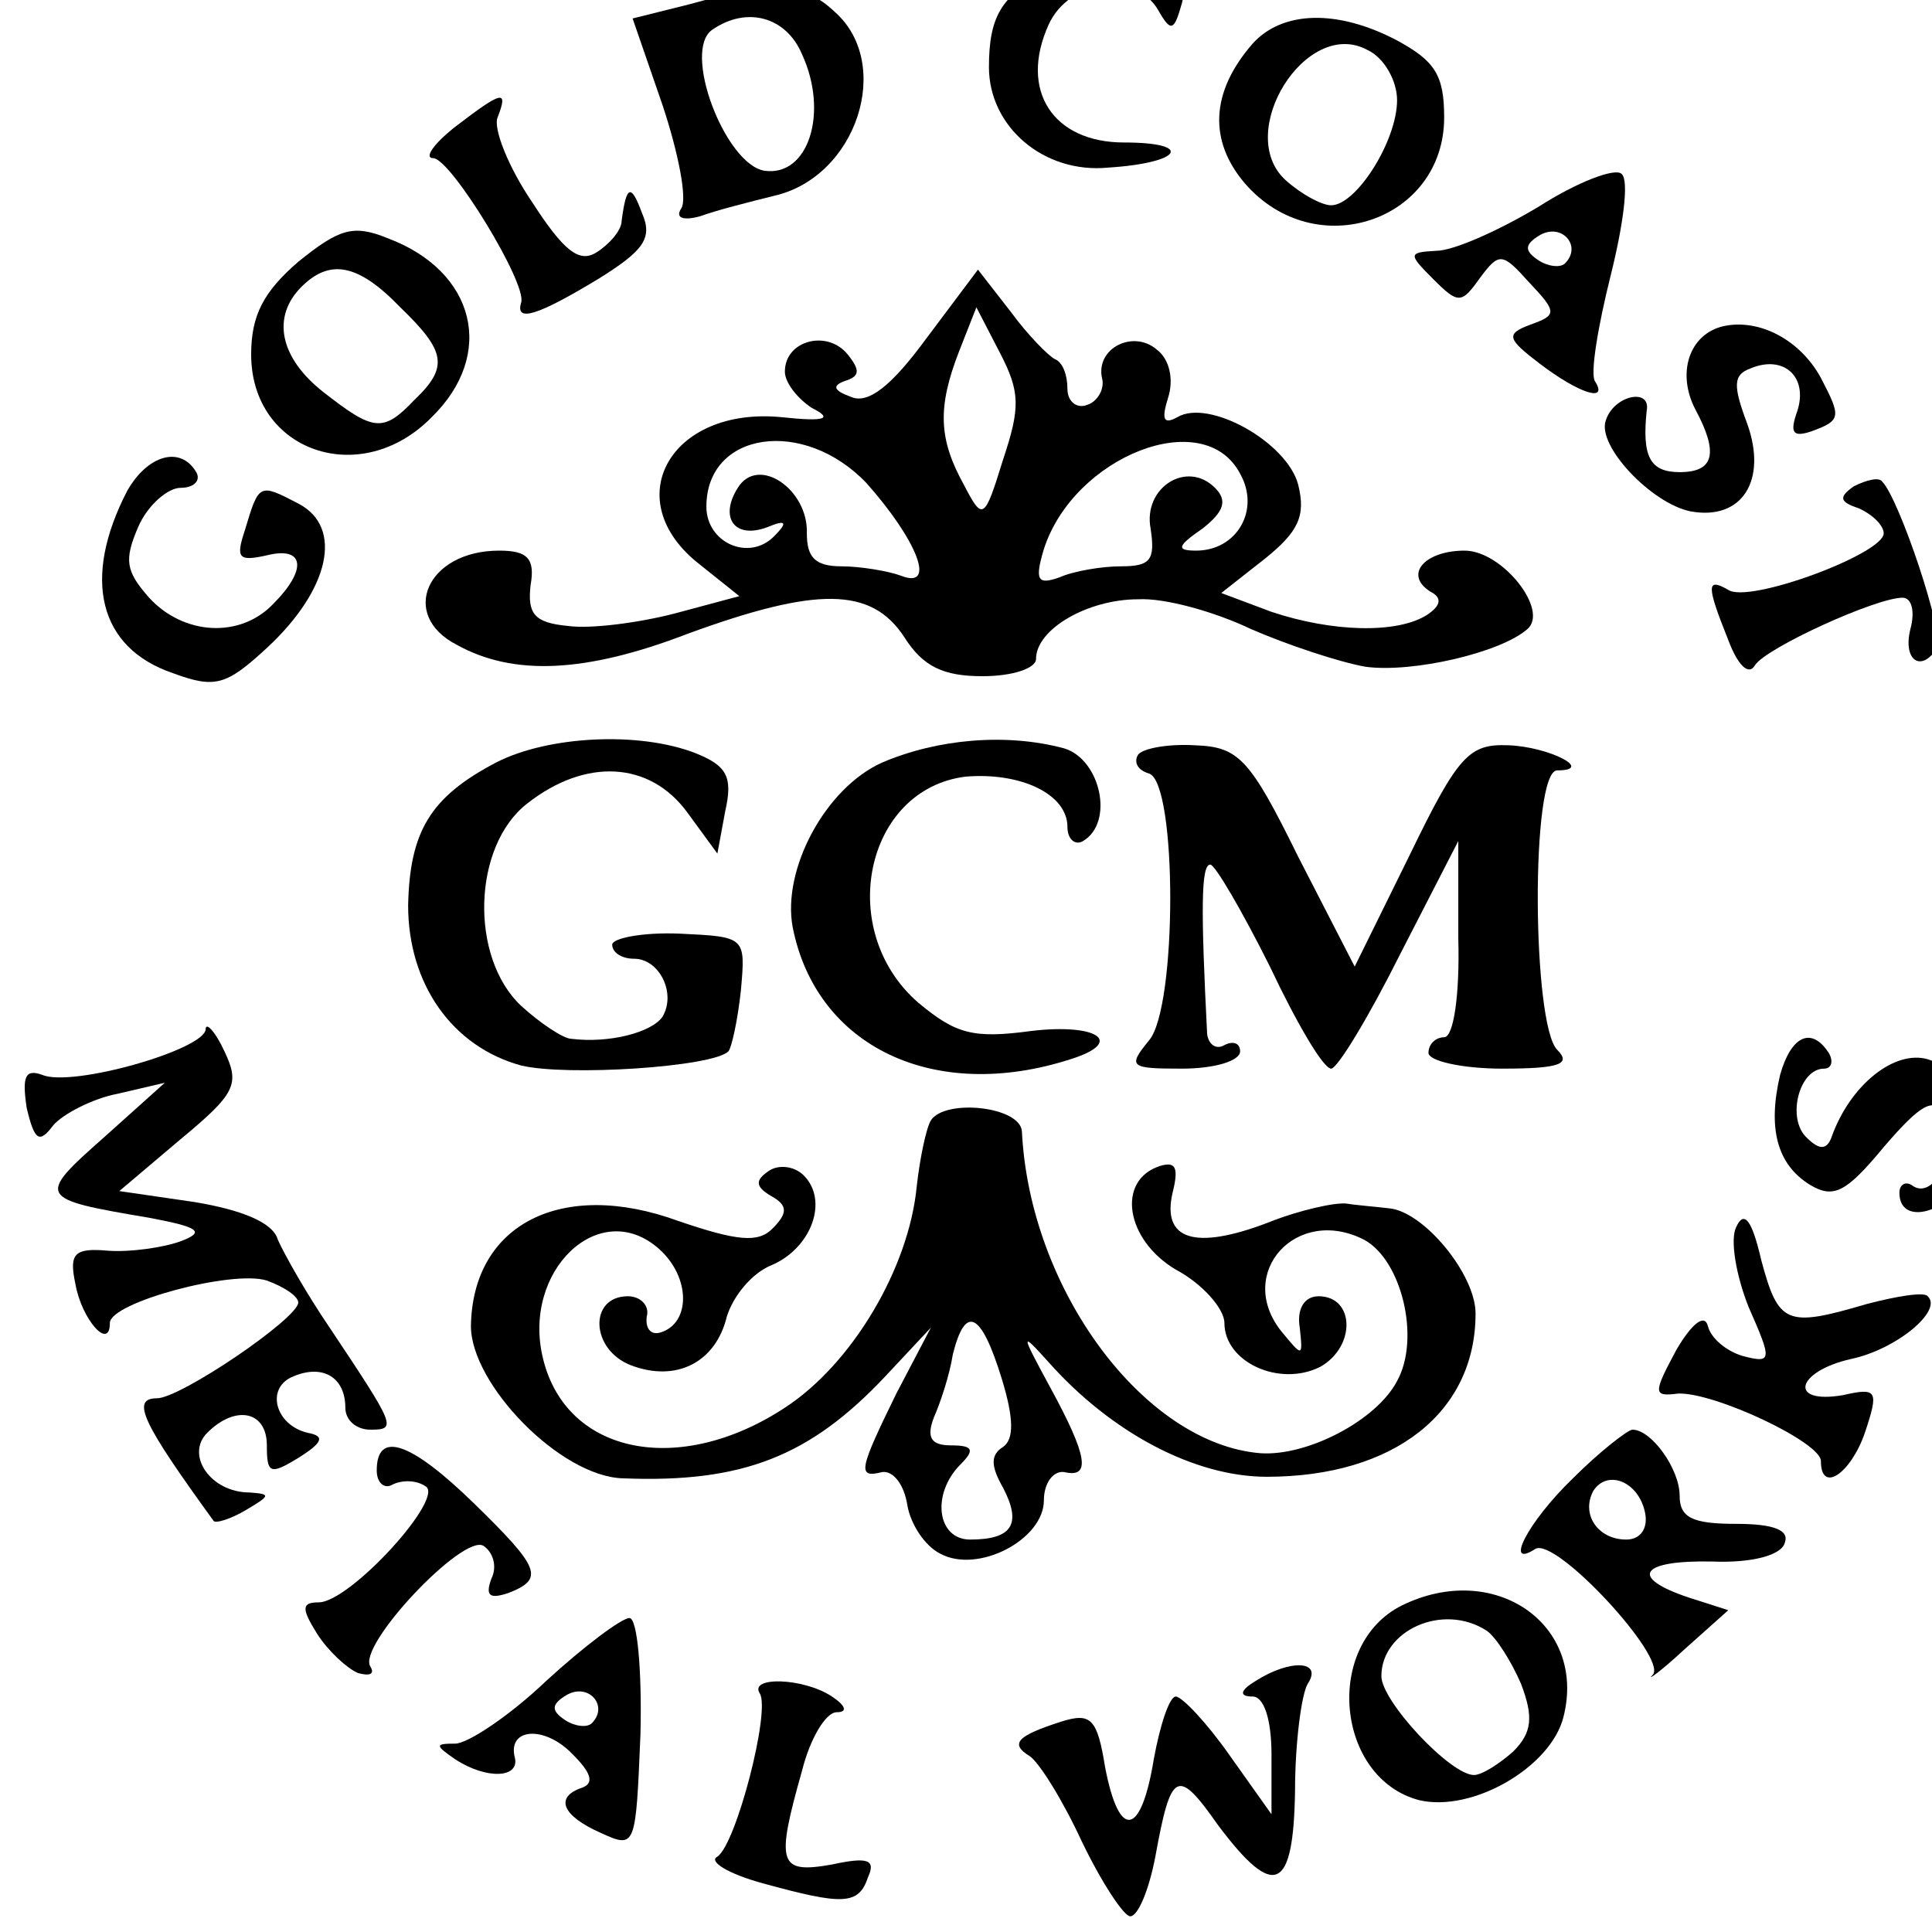
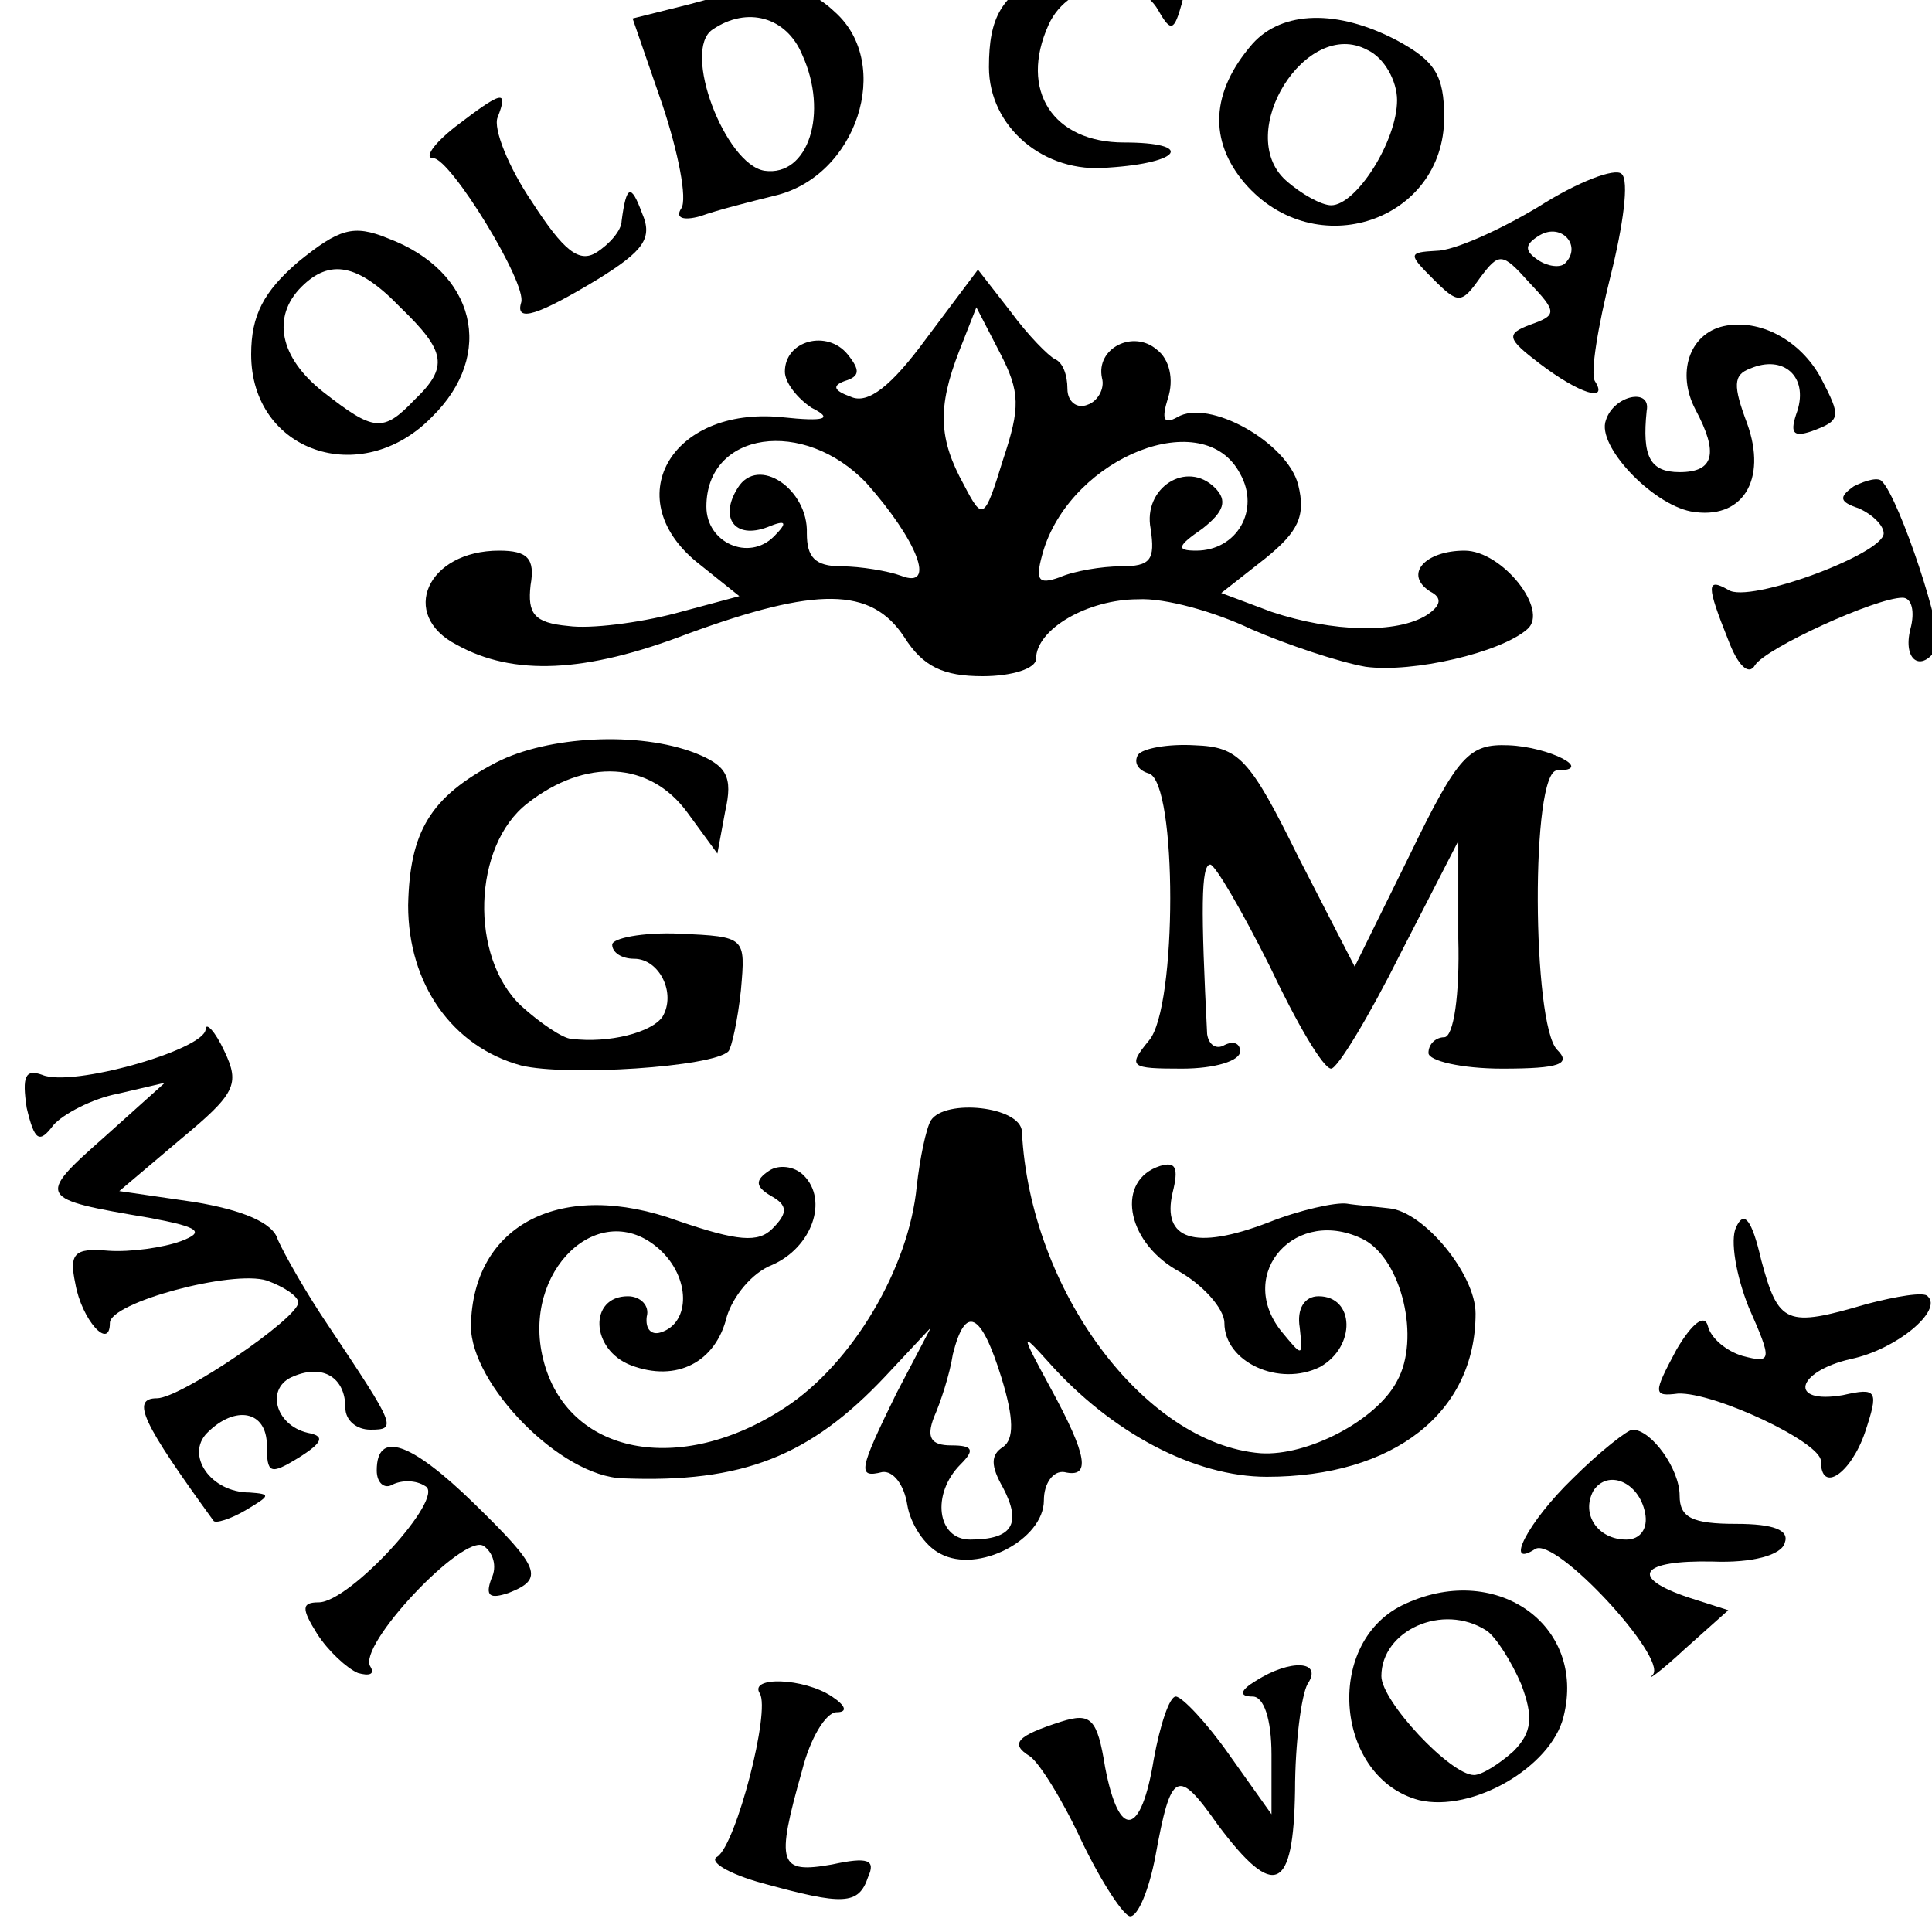
<svg xmlns="http://www.w3.org/2000/svg" version="1.0" width="16pt" height="16pt" viewBox="0 0 16 16" preserveAspectRatio="xMidYMid meet">
  <g transform="translate(0,16) scale(0.013,-0.013)" fill="#000000" stroke="none">
    <path d="M664 1247 c-26 -14 -34 -27 -34 -59 0 -38 35 -68 76 -64 47 3 55 16 10 16 -45 0 -67 33 -48 75 13 29 56 34 70 9 8 -14 10 -13 15 5 4 16 0 21 -16 22 -12 0 -29 2 -38 4 -8 1 -24 -2 -35 -8z" />
    <path d="M439 1228 l-36 -9 19 -55 c10 -30 16 -60 12 -66 -4 -6 1 -8 12 -5 11 4 31 9 47 13 53 12 76 84 39 117 -20 19 -39 20 -93 5z m72 -32 c17 -37 4 -78 -24 -74 -25 4 -53 77 -33 90 22 15 47 8 57 -16z" />
    <path d="M798 1203 c-27 -31 -28 -62 -5 -89 45 -52 127 -24 127 42 0 27 -6 36 -30 49 -38 20 -73 19 -92 -2z m92 -36 c0 -26 -26 -67 -42 -67 -6 0 -19 7 -29 16 -33 30 13 104 52 83 11 -5 19 -20 19 -32z" />
    <path d="M290 1150 c-14 -11 -20 -20 -14 -20 11 0 60 -80 56 -92 -4 -13 11 -8 49 15 29 18 35 26 28 42 -7 19 -10 18 -13 -5 0 -6 -8 -15 -16 -20 -11 -7 -21 1 -41 32 -15 22 -25 47 -22 54 7 18 3 17 -27 -6z" />
    <path d="M980 1099 c-25 -15 -54 -28 -65 -28 -18 -1 -18 -2 -2 -18 16 -16 18 -16 30 1 12 16 14 16 31 -3 18 -19 18 -21 1 -27 -16 -6 -15 -9 6 -25 25 -19 44 -25 35 -11 -3 5 2 35 10 67 8 32 12 61 7 65 -4 4 -28 -5 -53 -21z m17 -36 c-3 -3 -11 -2 -17 2 -9 6 -9 10 1 16 14 8 27 -7 16 -18z" />
    <path d="M190 1064 c-22 -19 -30 -34 -30 -59 0 -62 70 -86 115 -40 41 40 28 93 -28 114 -22 9 -31 6 -57 -15z m65 -29 c29 -28 31 -38 9 -59 -20 -21 -26 -20 -58 5 -28 22 -33 48 -14 67 18 18 36 15 63 -13z" />
    <path d="M590 1015 c-22 -30 -37 -42 -48 -37 -11 4 -12 7 -4 10 10 3 10 7 2 17 -13 16 -40 9 -40 -11 0 -7 8 -17 17 -23 14 -7 9 -9 -19 -6 -71 7 -105 -53 -52 -94 l25 -20 -41 -11 c-23 -6 -54 -10 -68 -8 -22 2 -26 8 -24 26 3 17 -2 22 -20 22 -46 0 -64 -41 -27 -60 36 -20 82 -18 147 7 82 30 117 30 138 -2 12 -19 25 -25 50 -25 19 0 34 5 34 11 0 19 33 38 65 38 17 1 49 -8 72 -19 23 -10 56 -21 73 -24 30 -4 86 9 103 24 14 12 -16 50 -40 50 -25 0 -39 -15 -22 -26 8 -4 7 -9 -2 -15 -19 -12 -60 -11 -99 2 l-32 12 28 22 c21 17 26 27 21 47 -7 27 -57 55 -77 43 -9 -5 -10 -1 -6 12 4 12 1 25 -7 31 -15 13 -39 1 -35 -18 2 -7 -3 -15 -9 -17 -7 -3 -13 2 -13 10 0 9 -3 17 -8 19 -4 2 -17 15 -28 30 l-21 27 -33 -44z m49 -77 c-12 -39 -13 -39 -25 -16 -16 29 -17 49 -3 85 l11 28 15 -29 c13 -25 13 -35 2 -68z m-87 -15 c32 -36 45 -68 22 -59 -8 3 -26 6 -38 6 -17 0 -22 6 -22 21 1 28 -31 50 -44 29 -12 -19 -2 -33 19 -25 12 5 13 3 4 -6 -16 -16 -43 -4 -43 19 0 48 62 57 102 15z m238 6 c13 -23 -2 -49 -28 -49 -13 0 -12 3 4 14 14 11 16 18 8 26 -18 18 -46 0 -41 -26 3 -20 0 -24 -19 -24 -12 0 -30 -3 -39 -7 -14 -5 -16 -2 -10 18 19 59 102 92 125 48z" />
    <path d="M1098 1023 c-22 -5 -30 -30 -18 -53 15 -28 12 -40 -10 -40 -19 0 -24 10 -21 39 3 15 -21 10 -26 -6 -6 -16 29 -53 54 -58 33 -6 49 20 36 56 -9 24 -9 31 2 35 21 9 37 -5 30 -27 -5 -14 -3 -17 9 -13 19 7 19 9 6 34 -13 24 -39 38 -62 33z" />
-     <path d="M81 918 c-29 -56 -18 -100 29 -116 27 -10 34 -8 60 16 40 37 49 77 20 92 -25 13 -25 13 -34 -17 -6 -18 -4 -20 14 -16 24 6 26 -9 4 -31 -21 -22 -57 -20 -79 4 -15 17 -16 24 -7 45 6 14 19 25 27 25 9 0 13 5 10 10 -10 17 -31 11 -44 -12z" />
    <path d="M1181 921 c-10 -7 -9 -10 3 -14 9 -4 16 -11 16 -16 0 -13 -86 -45 -99 -36 -14 8 -14 3 0 -32 6 -16 13 -23 17 -16 7 11 77 43 94 43 6 0 8 -9 5 -20 -5 -20 7 -28 17 -12 5 8 -24 95 -35 106 -2 3 -10 1 -18 -3z" />
    <path d="M316 745 c-42 -22 -55 -44 -56 -91 0 -50 28 -90 72 -102 29 -7 122 -1 132 9 2 2 6 20 8 39 3 34 3 34 -39 36 -24 1 -43 -3 -43 -7 0 -5 6 -9 14 -9 16 0 27 -22 18 -37 -7 -10 -34 -17 -58 -14 -5 0 -20 10 -32 21 -33 31 -31 102 4 129 37 29 78 27 102 -6 l19 -26 5 27 c5 22 1 29 -19 37 -36 14 -94 11 -127 -6z" />
-     <path d="M562 745 c-36 -16 -64 -68 -57 -105 15 -76 90 -112 177 -84 35 11 17 23 -25 18 -37 -5 -48 -2 -72 18 -53 46 -34 136 30 144 35 3 65 -11 65 -32 0 -8 5 -12 10 -9 20 12 11 52 -12 59 -37 10 -81 6 -116 -9z" />
    <path d="M725 750 c-3 -5 0 -10 7 -12 18 -6 18 -149 0 -170 -14 -17 -12 -18 21 -18 21 0 37 5 37 11 0 5 -4 7 -10 4 -5 -3 -10 0 -11 7 -4 79 -4 108 2 108 3 0 20 -29 38 -65 17 -36 34 -65 39 -65 4 0 24 33 44 73 l37 72 0 -62 c1 -36 -3 -63 -9 -63 -5 0 -10 -4 -10 -10 0 -5 21 -10 47 -10 37 0 44 3 35 12 -16 16 -17 178 0 178 24 0 -5 15 -31 16 -25 1 -32 -6 -63 -70 l-35 -71 -36 70 c-31 63 -38 70 -66 71 -17 1 -33 -2 -36 -6z" />
    <path d="M131 575 c-1 -13 -85 -37 -104 -29 -11 4 -13 -1 -10 -21 5 -21 8 -23 17 -11 6 7 25 17 41 20 l30 7 -39 -35 c-43 -38 -42 -39 29 -51 32 -6 36 -9 20 -15 -11 -4 -32 -7 -46 -6 -22 2 -25 -2 -21 -21 4 -23 22 -43 22 -25 0 13 78 34 100 27 11 -4 20 -10 20 -14 0 -10 -75 -61 -90 -61 -17 0 -9 -16 36 -78 1 -2 11 1 21 7 15 9 16 10 2 11 -25 0 -41 24 -27 38 18 18 38 14 38 -8 0 -18 2 -19 20 -8 16 10 17 14 6 16 -21 5 -27 29 -9 36 19 8 33 -1 33 -20 0 -8 7 -14 16 -14 17 0 16 2 -26 65 -15 22 -29 47 -33 56 -3 11 -23 19 -53 24 l-48 7 39 33 c35 29 38 35 28 56 -6 13 -12 19 -12 14z" />
-     <path d="M1134 546 c-8 -34 -2 -57 19 -70 15 -9 23 -5 47 24 24 28 32 32 39 21 11 -17 -5 -55 -20 -46 -5 4 -9 1 -9 -4 0 -24 38 -10 44 15 9 35 -1 62 -26 70 -21 6 -49 -16 -61 -49 -3 -9 -8 -9 -16 -1 -13 12 -5 44 11 44 5 0 6 5 3 10 -11 17 -24 11 -31 -14z" />
    <path d="M593 517 c-3 -5 -7 -24 -9 -42 -5 -52 -41 -113 -84 -141 -67 -44 -139 -30 -154 31 -14 56 36 104 74 70 20 -18 20 -47 1 -53 -6 -2 -10 2 -9 10 2 7 -4 13 -12 13 -25 0 -24 -34 2 -44 29 -11 54 2 61 31 4 13 16 28 29 33 25 11 36 41 20 57 -6 6 -16 7 -22 3 -9 -6 -9 -10 1 -16 11 -6 11 -11 1 -21 -9 -9 -22 -8 -60 5 -74 27 -131 -2 -132 -67 0 -37 57 -96 97 -97 76 -3 119 14 167 65 l29 31 -22 -42 c-24 -49 -25 -54 -9 -50 7 1 14 -8 16 -21 2 -12 11 -26 21 -31 24 -13 66 9 66 34 0 11 6 19 13 18 17 -4 15 10 -9 54 -19 35 -19 36 -1 16 40 -45 93 -73 139 -73 81 0 133 41 133 104 0 25 -33 65 -55 67 -8 1 -21 2 -27 3 -7 1 -30 -4 -50 -12 -47 -18 -68 -11 -61 19 4 16 2 20 -8 17 -28 -9 -22 -47 10 -66 17 -9 31 -25 31 -34 0 -25 35 -41 61 -28 23 13 22 45 -1 45 -9 0 -14 -8 -12 -20 2 -19 2 -19 -12 -2 -29 37 10 80 53 58 24 -13 36 -63 21 -90 -13 -25 -57 -48 -87 -46 -74 6 -147 104 -152 205 -1 16 -49 21 -58 7z m45 -164 c8 -26 8 -39 1 -44 -8 -5 -8 -12 0 -26 12 -23 6 -33 -21 -33 -21 0 -25 29 -6 48 9 9 8 12 -6 12 -13 0 -16 5 -11 18 4 9 10 27 12 40 8 32 18 27 31 -15z" />
    <path d="M1106 449 c-4 -8 0 -31 8 -51 15 -34 15 -36 -4 -31 -10 3 -20 11 -22 19 -2 8 -10 2 -20 -15 -15 -28 -15 -30 1 -28 23 1 91 -31 91 -43 0 -21 19 -8 28 18 9 27 8 29 -14 24 -35 -6 -30 15 5 23 29 6 59 31 49 40 -2 3 -20 0 -39 -5 -51 -15 -56 -13 -67 28 -6 26 -11 32 -16 21z" />
    <path d="M1002 289 c-29 -28 -44 -58 -24 -45 13 8 84 -69 75 -80 -5 -5 5 2 20 16 l28 25 -25 8 c-39 13 -31 24 15 23 25 -1 44 4 46 12 3 8 -7 12 -31 12 -28 0 -36 4 -36 18 0 17 -18 42 -30 42 -3 0 -21 -14 -38 -31z m46 -22 c2 -10 -3 -17 -12 -17 -18 0 -29 16 -21 31 9 14 29 6 33 -14z" />
    <path d="M240 294 c0 -8 5 -12 10 -9 6 3 15 3 21 -1 13 -7 -48 -74 -68 -74 -11 0 -11 -4 -1 -20 7 -11 19 -22 26 -25 7 -2 11 -1 8 4 -9 13 59 85 72 77 6 -4 9 -13 5 -21 -4 -11 -1 -13 11 -9 23 9 20 16 -22 57 -40 39 -62 47 -62 21z" />
    <path d="M893 208 c-50 -25 -42 -110 11 -124 34 -8 84 21 92 53 15 59 -44 100 -103 71z m54 -16 c6 -4 16 -20 22 -34 8 -21 7 -31 -5 -43 -9 -8 -20 -15 -25 -15 -15 0 -59 47 -59 63 0 29 39 47 67 29z" />
-     <path d="M348 160 c-23 -22 -50 -40 -58 -40 -13 0 -13 -1 0 -10 20 -13 41 -12 38 1 -5 19 19 21 37 2 11 -11 14 -18 6 -21 -18 -6 -13 -18 12 -29 22 -10 22 -9 25 63 1 41 -2 74 -7 74 -5 0 -29 -18 -53 -40z m29 -27 c-3 -3 -11 -2 -17 2 -9 6 -9 10 1 16 14 8 27 -7 16 -18z" />
    <path d="M800 160 c-10 -6 -11 -10 -2 -10 7 0 12 -14 12 -37 l0 -38 -27 38 c-14 20 -30 37 -34 37 -4 0 -10 -18 -14 -40 -8 -49 -22 -52 -31 -5 -5 31 -9 35 -28 29 -28 -9 -33 -14 -20 -22 6 -4 21 -28 33 -54 13 -27 27 -48 31 -48 5 0 12 17 16 38 10 55 14 57 40 20 36 -48 48 -42 49 22 0 30 4 61 8 68 10 15 -11 16 -33 2z" />
    <path d="M484 152 c7 -11 -15 -96 -27 -104 -6 -3 7 -11 29 -17 51 -14 61 -14 67 4 5 11 0 13 -23 8 -34 -6 -36 0 -19 60 5 20 15 37 22 37 7 0 6 4 -3 10 -18 12 -53 13 -46 2z" />
  </g>
</svg>